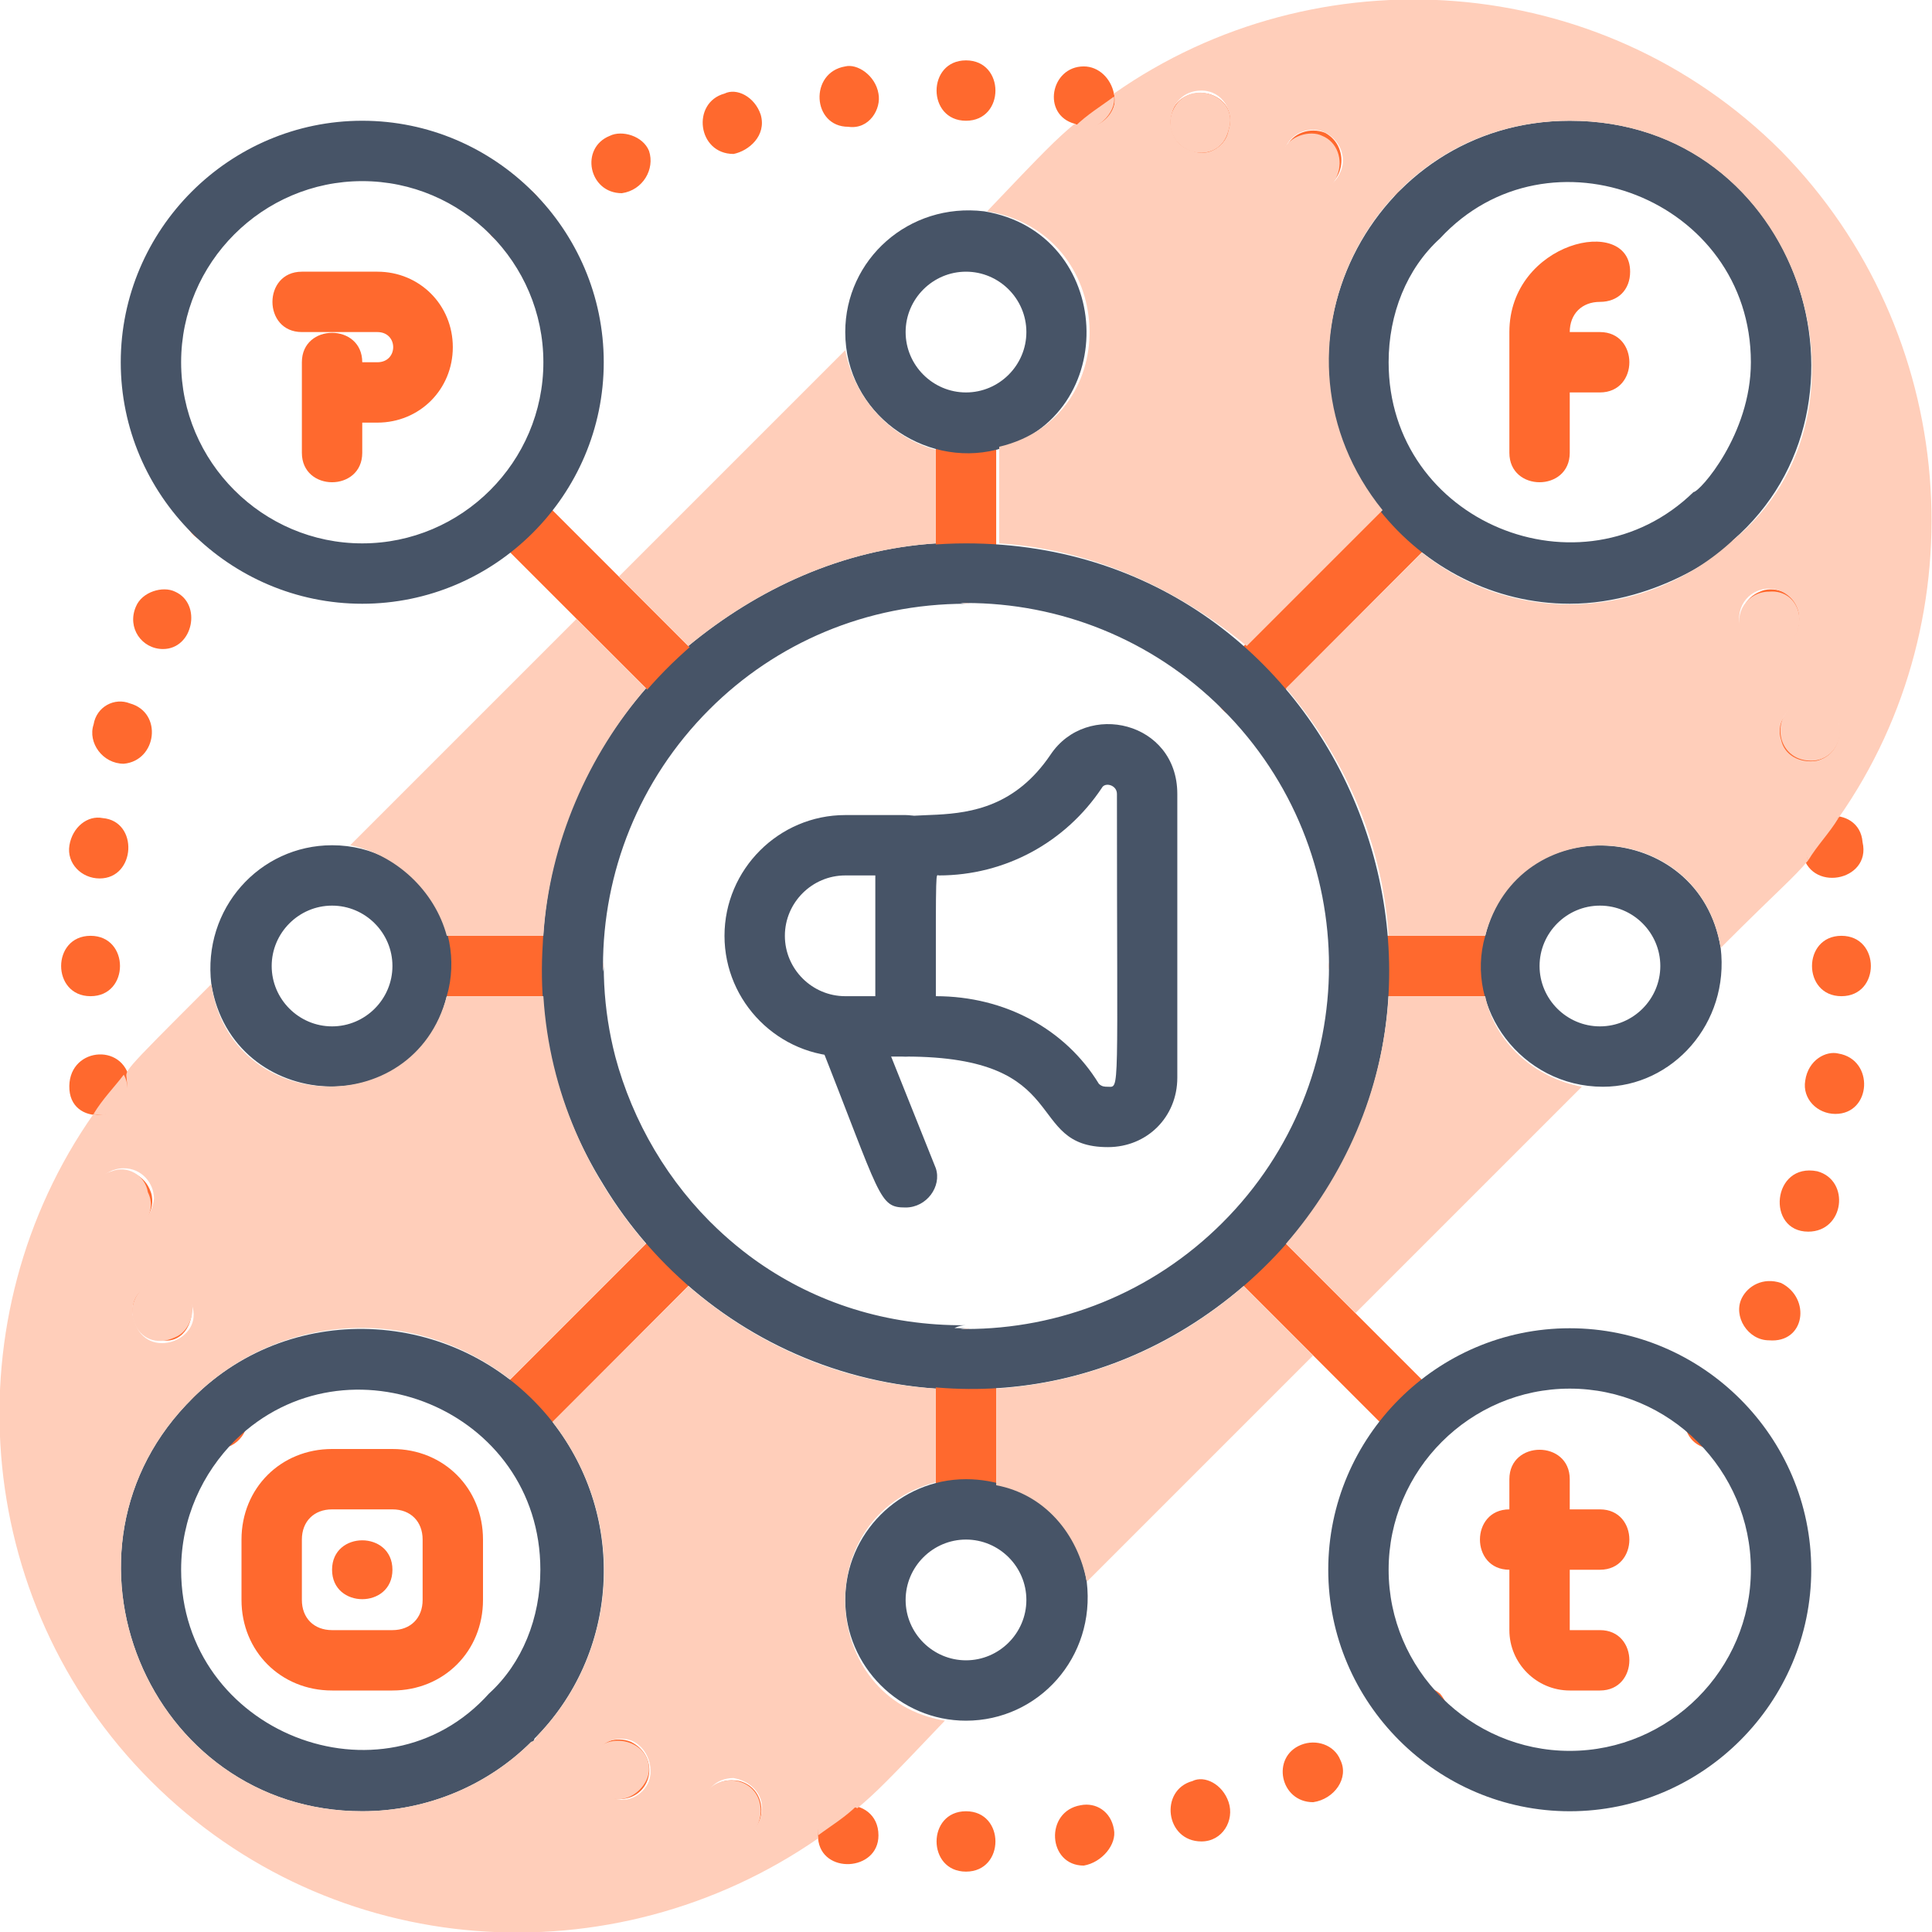
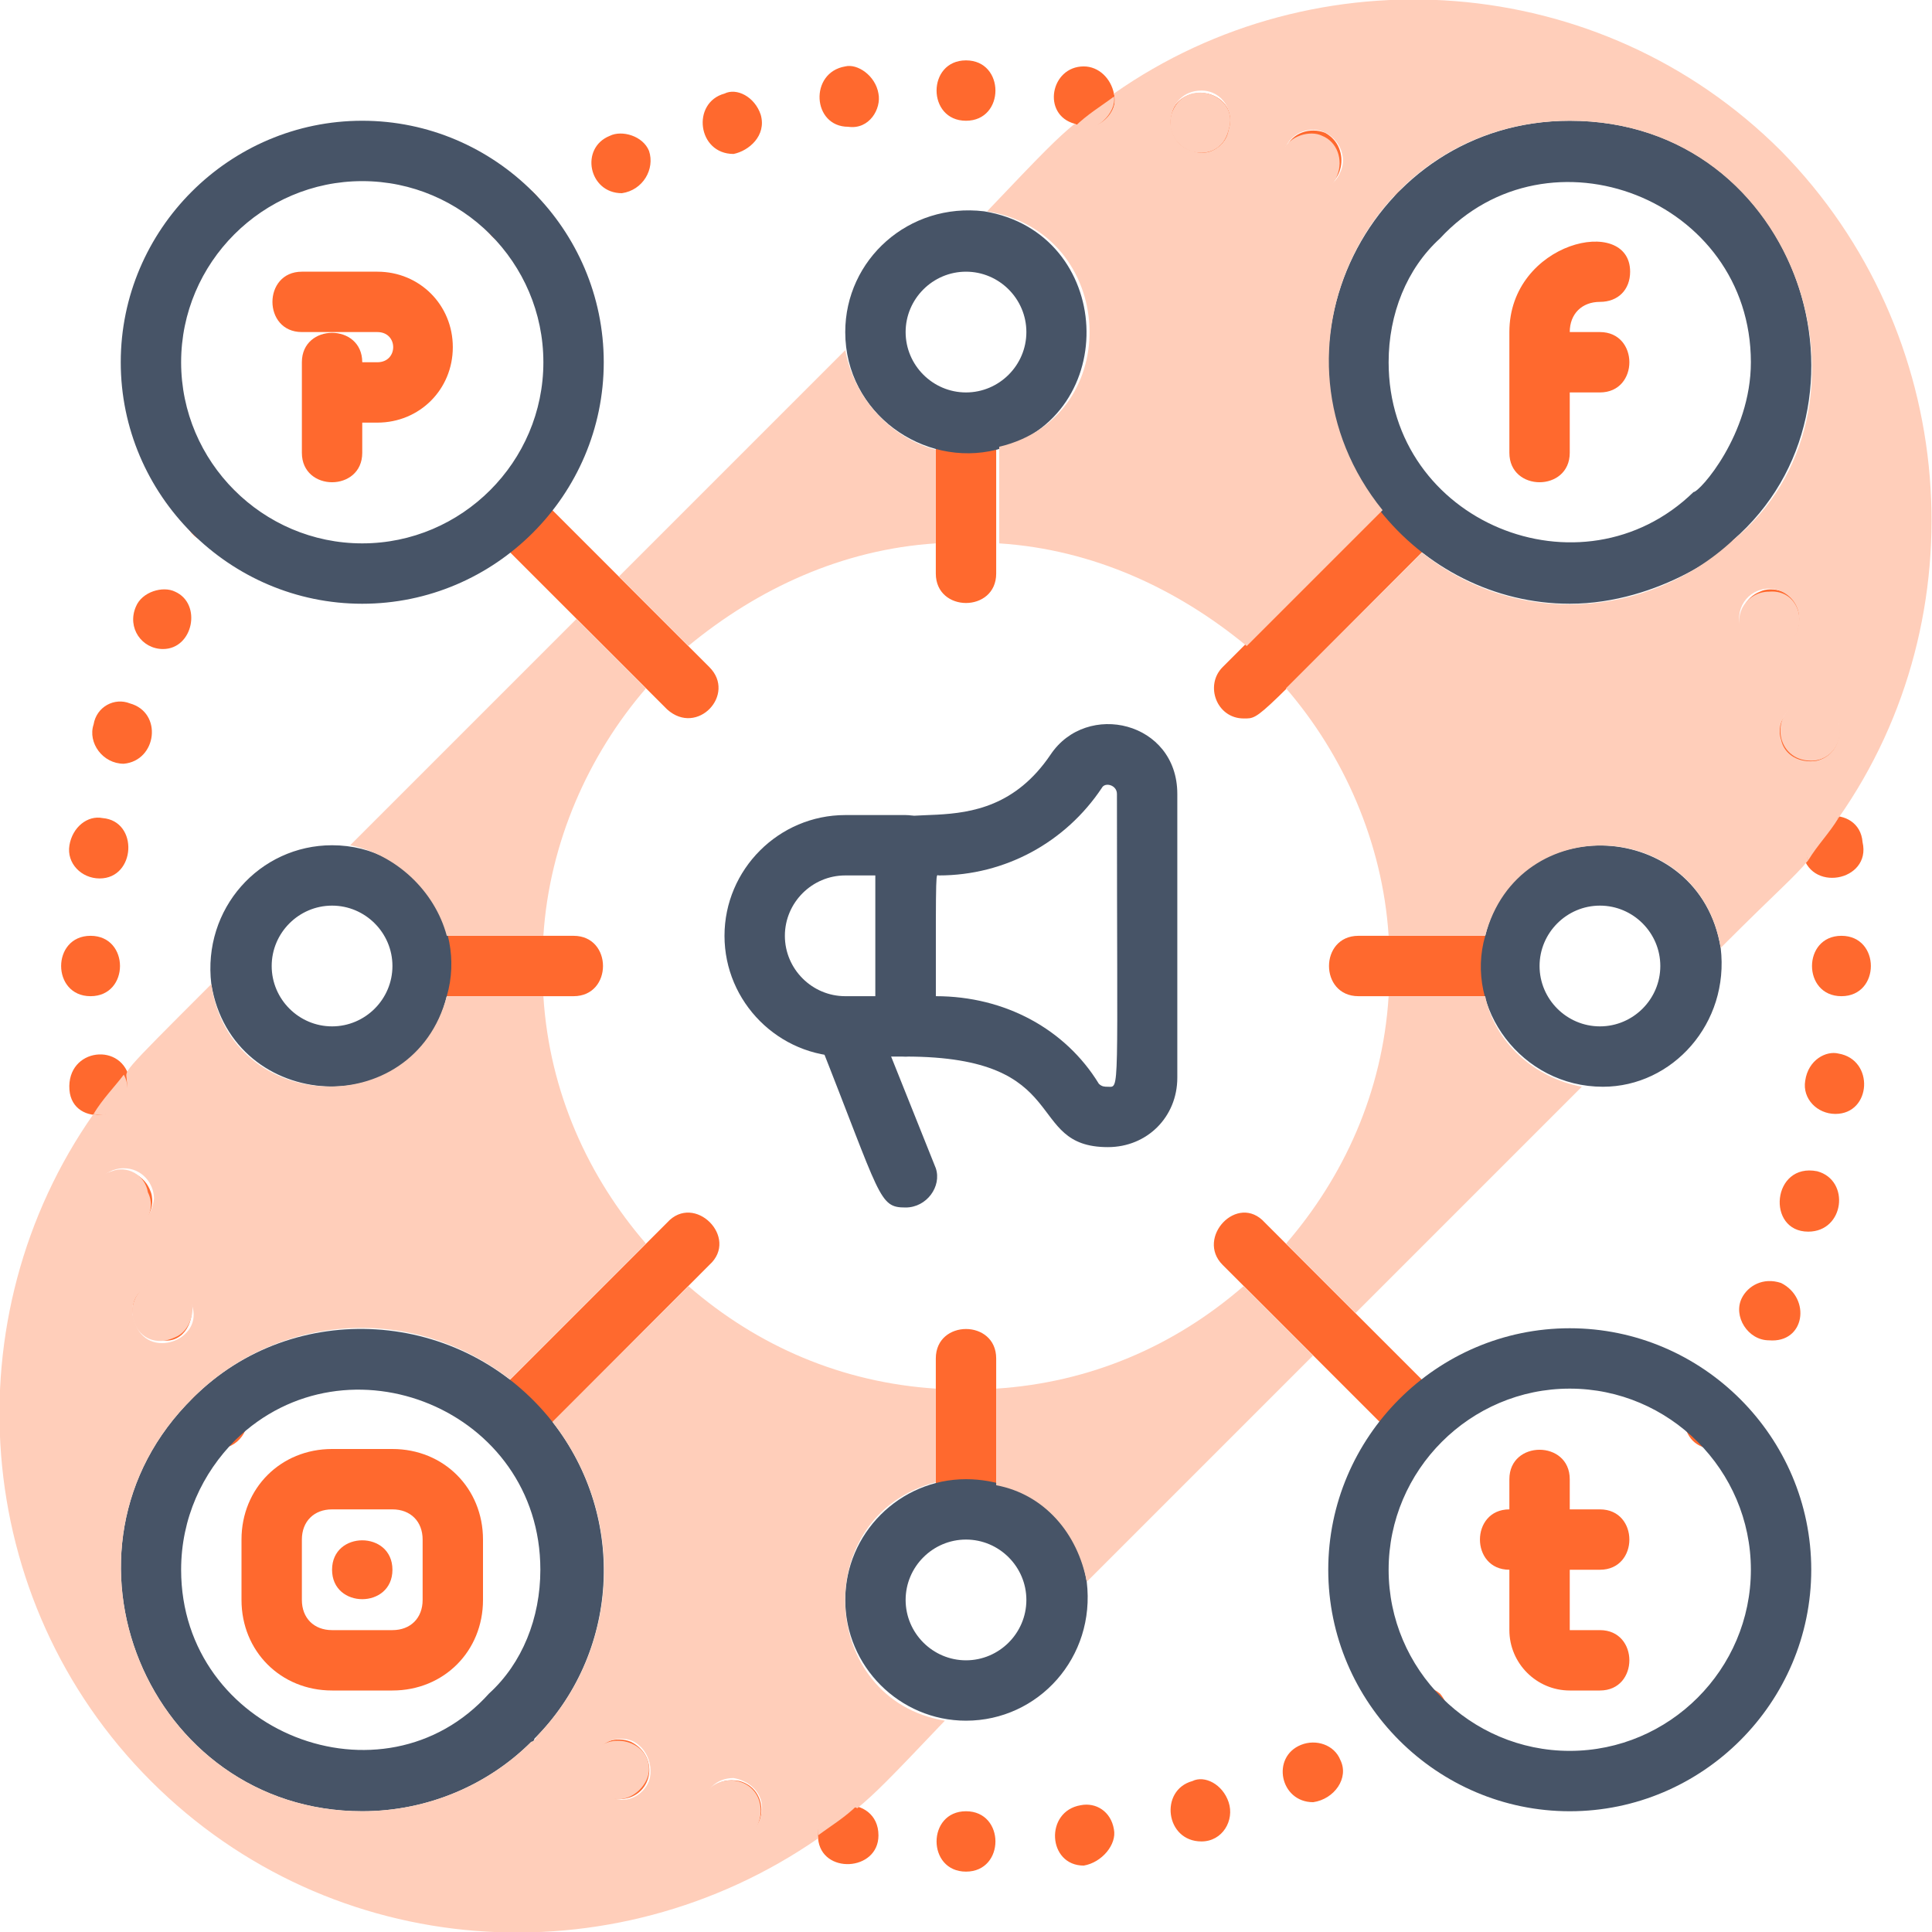
<svg xmlns="http://www.w3.org/2000/svg" width="512" height="512" x="0" y="0" viewBox="0 0 64 64" style="enable-background:new 0 0 512 512" xml:space="preserve" class="">
  <g>
    <path fill="#ff692e" d="m22.1 23.5-5.8-5.8c-.9-.9.5-2.4 1.4-1.4l5.8 5.8c.9.9-.4 2.3-1.4 1.4zM47.7 17.7c-6.2 6.2-5.9 6.1-6.5 6.1-.9 0-1.3-1.1-.7-1.7l5.8-5.8c.9-.9 2.3.5 1.4 1.4zM23.5 41.9C17.3 48.1 17.6 48 17 48c-.9 0-1.3-1.1-.7-1.7l5.8-5.8c.9-1 2.4.5 1.4 1.4zM46.3 47.7l-5.8-5.8c-.9-.9.5-2.4 1.4-1.4l5.8 5.8c.9.9-.4 2.3-1.4 1.4zM19 33h-5c-1.3 0-1.3-2 0-2h5c1.3 0 1.3 2 0 2zM50 33h-5c-1.3 0-1.3-2 0-2h5c1.3 0 1.3 2 0 2zM33 14v5c0 1.3-2 1.3-2 0v-5c0-1.3 2-1.3 2 0zM33 45v5c0 1.3-2 1.3-2 0v-5c0-1.3 2-1.3 2 0zM17 8.1c-1.1 0-1.4-1.5-.4-1.9s1.9.8 1.1 1.6c-.1.2-.4.3-.7.3zM32 2c-1.3 0-1.3 2 0 2s1.3-2 0-2zm4.9 1.1c-.1-.5-.5-.9-1-.9-1.1 0-1.4 1.6-.3 1.9.7.4 1.5-.3 1.3-1zm-7.8 0c-.1-.6-.7-1-1.1-.9-1.2.2-1.1 2 .1 2 .7.1 1.1-.6 1-1.1zm10.9 0c-.6-.1-1.1.2-1.2.7-.2.6.3 1.3 1 1.3 1.1-.1 1.4-1.7.2-2zm-14.8.7c-.2-.6-.8-.9-1.2-.7-1.1.3-.9 2 .3 2 .5-.1 1.1-.6.9-1.3zm18.7.6c-.5-.2-1.1 0-1.3.5-.3.7.2 1.4.9 1.4 1 0 1.3-1.4.4-1.9zM21.5 5c-.2-.5-.9-.7-1.3-.5-1 .4-.7 1.9.4 1.9.7-.1 1.1-.8.9-1.4zM48 7.1c0 .6-.5 1-1 1-.7 0-1.2-.7-.9-1.4.3-.9 1.9-.7 1.9.4zM18 56.8c0 1.1-1.5 1.4-1.9.4-.2-.4-.1-.8.2-1.1.6-.5 1.7-.2 1.7.7zM20.9 57.7c-.5-.2-1.1 0-1.3.5-.3.7.2 1.4.9 1.4 1.1 0 1.4-1.4.4-1.9zm23.5.6c-.2-.5-.8-.7-1.3-.5-1 .4-.7 1.9.4 1.9.7-.1 1.2-.8.9-1.4zm-19.9.7c-1.5-.3-1.7 2-.3 2 1.2 0 1.4-1.7.3-2zm16.2.7c-.2-.6-.8-.9-1.2-.7-1.1.3-.9 2 .3 2 .7 0 1.1-.7.9-1.3zm-13.6 1.2c.1 1.2 2 1.1 2-.1 0-1.4-2.2-1.3-2 .1zm9.8-.3c-.1-.6-.6-.9-1.1-.8-1.2.2-1.1 2 .1 2 .6-.1 1.1-.7 1-1.2zM32 60c-1.3 0-1.3 2 0 2s1.3-2 0-2zM47 57.8c-.9 0-1.3-1.1-.7-1.7.3-.3.9-.4 1.4 0 .6.7.1 1.7-.7 1.7zM8.2 47c0 .7-.7 1.2-1.4.9-.8-.3-.8-1.2-.4-1.6.6-.6 1.8-.3 1.8.7zM5.8 19.6c-.4-.2-1.1 0-1.3.5-.3.7.2 1.4.9 1.4 1 0 1.3-1.5.4-1.9zm-1.5 3.7c-.5-.2-1.1.1-1.2.7-.2.6.3 1.3 1 1.3 1.1-.1 1.3-1.7.2-2zm-.9 3.8c-.5-.1-1 .3-1.1.9s.4 1.1 1 1.1c1.2 0 1.3-1.9.1-2zM3 31c-1.3 0-1.3 2 0 2s1.3-2 0-2zm1.3 4.8c-.2-1.3-2.1-1.1-2 .3.1 1.3 2.2 1 2-.3zm.7 3.7c-.2-.6-.8-.8-1.2-.7-1.1.3-.9 2 .3 2 .6 0 1.1-.7.9-1.3zm1.3 3.6c-.3-.6-.9-.8-1.3-.6-1 .4-.7 1.9.4 1.9.7.1 1.1-.7.9-1.3zM7.1 18c-.7 0-1.2-.7-.9-1.4.3-.8 1.5-.8 1.8 0 .4.6-.1 1.4-.9 1.4zM57.4 17.9c-1 .6-2.1-.5-1.3-1.5 0 0 .2-.2.5-.3 1-.3 1.7 1 .8 1.8zM59.6 20.1c-.2-.5-.9-.7-1.3-.5-1 .4-.7 1.9.4 1.9.7 0 1.1-.8.9-1.4zm1.3 3.9c0-.3-.4-.7-1-.7s-1.1.6-1 1.3c.5 1.2 2.4.6 2-.6zm.8 3.9c-.1-1.3-2.2-1.1-2 .3s2.3 1 2-.3zM61 31c-1.3 0-1.3 2 0 2s1.3-2 0-2zm-.1 3.9c-.4-.1-1 .2-1.1.9-.1.6.4 1.1 1 1.1 1.2 0 1.3-1.8.1-2zm-.7 3.9c-1.5-.3-1.7 2-.3 2 1.2 0 1.4-1.7.3-2zM59 42.5c-.6-.2-1.1.1-1.3.5-.3.6.2 1.4.9 1.4 1.2.1 1.4-1.4.4-1.9zM56.8 48c-.6 0-1-.4-1-1 0-1 1.1-1.3 1.7-.7.7.7.2 1.7-.7 1.7z" opacity="1" data-original="#00aeee" />
    <path fill="#475467" d="M12 20c-4.4 0-8-3.6-8-8s3.6-8 8-8 8 3.6 8 8-3.6 8-8 8zm0-14c-3.3 0-6 2.7-6 6s2.7 6 6 6 6-2.7 6-6-2.7-6-6-6zM52 4c-6.6 0-10.4 7.6-6.3 12.9 1.5 1.9 3.8 3.1 6.3 3.1 3 0 5.4-1.9 5.4-2.1C62.6 13.4 59.6 4 52 4zm-6 8c0-1.6.6-3.1 1.7-4.1C51.3 4 58 6.6 58 12c0 2.4-1.7 4.3-1.9 4.3-3.7 3.6-10.1 1-10.1-4.3zM18.3 47.1c-3-3.8-8.6-4.1-11.9-.8C1.3 51.3 4.9 60 12 60c2.2 0 4.2-.9 5.6-2.3 0 0 .1 0 .1-.1 2.8-2.8 3.1-7.3.6-10.5zM6 52c0-1.7.7-3.2 1.8-4.3 3.7-3.6 10.1-1 10.1 4.3 0 1.6-.6 3.1-1.7 4.1C12.7 60 6 57.4 6 52zM52 60c-4.4 0-8-3.6-8-8s3.6-8 8-8 8 3.6 8 8-3.6 8-8 8zm0-14c-3.3 0-6 2.7-6 6s2.7 6 6 6 6-2.7 6-6-2.7-6-6-6zM36.7 38c-2.8 0-1.1-3-6.7-3-.6 0-1-.4-1-1v-6c0-2.1 3.5.4 5.8-3 1.2-1.8 4.2-1.1 4.2 1.3v9.4c0 1.3-1 2.3-2.3 2.3zM31 33c2.3 0 4.3 1.1 5.4 2.9.1.1.2.1.3.1.4 0 .3.4.3-9.7 0-.3-.4-.4-.5-.2-1.2 1.8-3.2 2.9-5.4 2.9-.1 0-.1-.4-.1 4zm5.7-7c0-1.3 0-1.3 0 0z" opacity="1" data-original="#1a4d7e" class="" />
    <path fill="#475467" d="M30 35h-2c-2.2 0-4-1.8-4-4s1.8-4 4-4h2c.6 0 1 .4 1 1v6c0 .6-.4 1-1 1zm-2-6c-1.1 0-2 .9-2 2s.9 2 2 2h1v-4z" opacity="1" data-original="#1a4d7e" class="" />
    <path fill="#475467" d="M30 40c-.9 0-.8-.3-2.9-5.6-.5-1.2 1.4-2 1.9-.7l2 5c.2.6-.3 1.3-1 1.3z" opacity="1" data-original="#1a4d7e" class="" />
-     <path fill="#475467" d="M20 32c0 .5-.5 1-1 1h-1c.5 6.9 6 12.5 13 13v-1c0-.5.5-1 1-1-6.6 0-12-5.4-12-12zm12-12c-.5 0-1-.5-1-1v-1c-3.1.2-5.9 1.5-8.2 3.4l.7.7c.4.4.4 1 0 1.4 2.2-2.2 5.2-3.5 8.5-3.5zm-8.5 3.5c-.4.4-1 .4-1.4 0l-.7-.7c-7.5 8.6-2 22.3 9.6 23.1v-1c0-.5.5-1 1-1-10.6.1-16.1-12.8-8.5-20.4zM32 18c-7.3 0-13.4 5.7-14 13-1 11.9 13.5 19.9 23.2 11.6C50.9 34.2 45 18 32 18zm8.5 22.5c-4.7 4.7-12.3 4.7-17 0s-4.7-12.3 0-17 12.3-4.7 17 0 4.7 12.3 0 17zm-17-17c-.4.4-1 .4-1.4 0l-.7-.7c-7.5 8.6-2 22.3 9.6 23.1v-1c0-.5.5-1 1-1-10.6.1-16.1-12.8-8.5-20.4z" opacity="1" data-original="#1a4d7e" class="" />
    <path fill="#ff692e" d="M50 15v-4c0-3 4-3.9 4-2 0 .6-.4 1-1 1s-1 .4-1 1v4c0 1.3-2 1.3-2 0z" opacity="1" data-original="#00aeee" />
    <path fill="#ff692e" d="M53 13h-2c-1.3 0-1.3-2 0-2h2c1.3 0 1.3 2 0 2zM53 56h-1c-1.1 0-2-.9-2-2v-5c0-1.3 2-1.3 2 0v5h1c1.3 0 1.3 2 0 2z" opacity="1" data-original="#00aeee" />
    <path fill="#ff692e" d="M53 52h-3c-1.3 0-1.3-2 0-2h3c1.3 0 1.3 2 0 2zM13 56h-2c-1.7 0-3-1.3-3-3v-2c0-1.7 1.3-3 3-3h2c1.7 0 3 1.3 3 3v2c0 1.7-1.3 3-3 3zm-2-6c-.6 0-1 .4-1 1v2c0 .6.4 1 1 1h2c.6 0 1-.4 1-1v-2c0-.6-.4-1-1-1z" opacity="1" data-original="#00aeee" />
    <path fill="#ff692e" d="M13 52c0 1.3-2 1.3-2 0s2-1.3 2 0zM12.5 14H11c-1.3 0-1.3-2 0-2h1.5c.7 0 .7-1 0-1H10c-1.3 0-1.3-2 0-2h2.5c1.4 0 2.5 1.1 2.5 2.5S13.9 14 12.5 14z" opacity="1" data-original="#00aeee" />
    <path fill="#ff692e" d="M10 15v-3c0-1.3 2-1.3 2 0v3c0 1.3-2 1.3-2 0z" opacity="1" data-original="#00aeee" />
    <path fill="#475467" d="M11 28c-2.4 0-4.3 2.1-4 4.6.7 4.3 6.8 4.6 7.8.4.7-2.4-1.1-5-3.8-5zm0 6c-1.1 0-2-.9-2-2s.9-2 2-2 2 .9 2 2-.9 2-2 2zM57 31.4c-.7-4.3-6.8-4.6-7.8-.4-.7 2.4 1.2 5 3.9 5 2.3 0 4.2-2.1 3.9-4.6zm-6 .6c0-1.1.9-2 2-2s2 .9 2 2-.9 2-2 2-2-.9-2-2zM32.6 7c-2.5-.3-4.6 1.6-4.6 4 0 2.7 2.6 4.5 5 3.9 4.2-1.1 3.9-7.2-.4-7.9zm-.6 6c-1.1 0-2-.9-2-2s.9-2 2-2 2 .9 2 2-.9 2-2 2zM36 52.4c-.3-2-2-3.4-4-3.4-2.2 0-4 1.8-4 4s1.8 4 4 4c2.4 0 4.3-2.1 4-4.6zm-6 .6c0-1.1.9-2 2-2s2 .9 2 2-.9 2-2 2-2-.9-2-2z" opacity="1" data-original="#1a4d7e" class="" />
    <g fill="#00aeee">
      <path d="M31 49.1V46c-3.1-.2-5.9-1.4-8.2-3.4l-4.5 4.5c2.5 3.2 2.2 7.6-.5 10.4 0 0-.1.2-.2.2-1.4 1.4-3.4 2.3-5.6 2.3-7.1 0-10.7-8.7-5.6-13.7l.1-.1c2.8-2.7 7.2-3 10.4-.5l4.5-4.5c-1.9-2.2-3.2-5-3.4-8.2h-3.2c-1.1 4.2-7.2 3.9-7.8-.4-3.2 3.2-2.8 2.8-2.8 3.2.1.6-.6 1.3-1.1 1.1C-1.6 43.6-1 53 5 59s15.3 6.6 22.1 1.9c-.1-.8.7-1.3 1.3-1 .6-.5 1-.9 2.9-2.9-4.2-.7-4.5-6.8-.3-7.9zm-24.7-6c.6 1.2-1.3 2-1.8.8-.6-1.3 1.3-2 1.8-.8zM3.1 40c-.2-.6.3-1.3 1-1.3.6 0 1 .5 1 1-.1 1.2-1.7 1.5-2 .3zm18.4 19c-.2.5-.8.8-1.3.5-1-.4-.7-1.9.4-1.9.7 0 1.1.8.9 1.4zm3.7 1.2c-.2.6-.8.8-1.2.7-1.1-.3-.9-2 .3-2 .6.1 1.1.6.9 1.3z" opacity="1" fill="#ffceba" data-original="#00aeee30" class="" />
      <path d="M3.1 36.9c.3-.5.7-.9 1-1.3.4.7-.3 1.5-1 1.3zM4 40.8c-1.2 0-1.4-1.7-.3-2 .5-.2 1.1.1 1.2.7.3.6-.1 1.3-.9 1.3zM5 42.5c.5-.2 1.1 0 1.3.5.2.4 0 1.1-.5 1.3-1.3.6-2-1.2-.8-1.8zM21.5 58.6c0 .5-.5 1-1 1-.7 0-1.2-.7-.9-1.4.4-.9 1.9-.6 1.9.4zM25.2 60c0 .6-.5 1-1 1-.7 0-1.1-.6-1-1.3.4-1.1 2-.9 2 .3zM28.4 59.8c-.4.4-.9.7-1.3 1-.1-.7.7-1.3 1.3-1zM21.4 22.8C19.5 25 18.2 27.9 18 31h-3.2c-.4-1.5-1.7-2.7-3.2-3l7.5-7.5zM31 14.9V18c-3.1.2-5.9 1.5-8.2 3.4l-2.3-2.3 7.5-7.5c.3 1.6 1.5 2.9 3 3.3zM59 5c-6-6-15.4-6.6-22.1-1.9.2.6-.6 1.4-1.3 1-.6.5-1 .9-2.9 2.9 4.3.7 4.6 6.8.4 7.8V18c3.1.2 5.9 1.5 8.2 3.4l4.5-4.5C41.6 11.7 45.3 4 52 4c7.7 0 10.6 9.7 5.4 13.9-2.8 2.6-7.2 2.9-10.3.4l-4.5 4.5c1.9 2.2 3.2 5.1 3.4 8.2h3.2c1.1-4.2 7.1-3.9 7.8.4 2-2 2.4-2.3 2.9-2.9-.3-.7.4-1.5 1-1.4C65.6 20.4 64.9 11 59 5zm-18.3-.7c-.1.6-.7.9-1.2.7-1.1-.3-.9-2 .3-2 .7 0 1.1.7.9 1.3zm3.7 1.4c-.2.5-.8.8-1.3.5-1-.4-.7-1.9.4-1.9.7 0 1.2.8.9 1.4zm13.3 15.2c-.3-.7.2-1.4.9-1.4.5 0 1 .4 1 1 0 1.1-1.4 1.4-1.9.4zm2.5 4.3c-.6.1-1.1-.2-1.2-.7-.2-.6.3-1.3 1-1.3 1.1 0 1.3 1.7.2 2z" opacity="1" fill="#ffceba" data-original="#00aeee30" class="" />
-       <path d="M35.6 4.2c.4-.4.9-.7 1.3-1 .1.5-.6 1.3-1.3 1zM38.8 3.8c.4-1.3 2.3-.7 1.9.5-.3 1.3-2.2.8-1.9-.5zM42.5 5c.2-.5.9-.7 1.3-.5.5.2.7.8.5 1.3-.4 1.2-2.3.4-1.8-.8zM52.4 36l-7.5 7.5-2.3-2.3c1.9-2.2 3.2-5 3.4-8.2h3.2c.3 1.5 1.6 2.7 3.2 3zM43.5 44.9 36 52.4c-.3-1.6-1.4-2.9-3-3.2V46c3.1-.2 5.9-1.4 8.2-3.4zM59 21.5c-.6.2-1.1-.1-1.3-.5-.3-.7.2-1.4.9-1.4 1.1-.1 1.4 1.4.4 1.9zM60.9 27.1c-.3.5-.7.9-1 1.4-.4-.8.3-1.6 1-1.4zM60 25.2c-1.2 0-1.4-1.6-.3-2 .6-.2 1.2.3 1.2.7.2.6-.2 1.3-.9 1.3z" opacity="1" fill="#ffceba" data-original="#00aeee30" class="" />
+       <path d="M35.6 4.2c.4-.4.9-.7 1.3-1 .1.5-.6 1.3-1.3 1M38.8 3.8c.4-1.3 2.3-.7 1.9.5-.3 1.3-2.2.8-1.9-.5zM42.5 5c.2-.5.9-.7 1.3-.5.5.2.7.8.5 1.3-.4 1.2-2.3.4-1.8-.8zM52.4 36l-7.5 7.5-2.3-2.3c1.9-2.2 3.2-5 3.4-8.2h3.2c.3 1.5 1.6 2.7 3.2 3zM43.5 44.9 36 52.4c-.3-1.6-1.4-2.9-3-3.2V46c3.1-.2 5.9-1.4 8.2-3.4zM59 21.5c-.6.2-1.1-.1-1.3-.5-.3-.7.2-1.4.9-1.4 1.1-.1 1.4 1.4.4 1.9zM60.9 27.1c-.3.5-.7.9-1 1.4-.4-.8.3-1.6 1-1.4zM60 25.2c-1.2 0-1.4-1.6-.3-2 .6-.2 1.2.3 1.2.7.2.6-.2 1.3-.9 1.3z" opacity="1" fill="#ffceba" data-original="#00aeee30" class="" />
    </g>
  </g>
</svg>